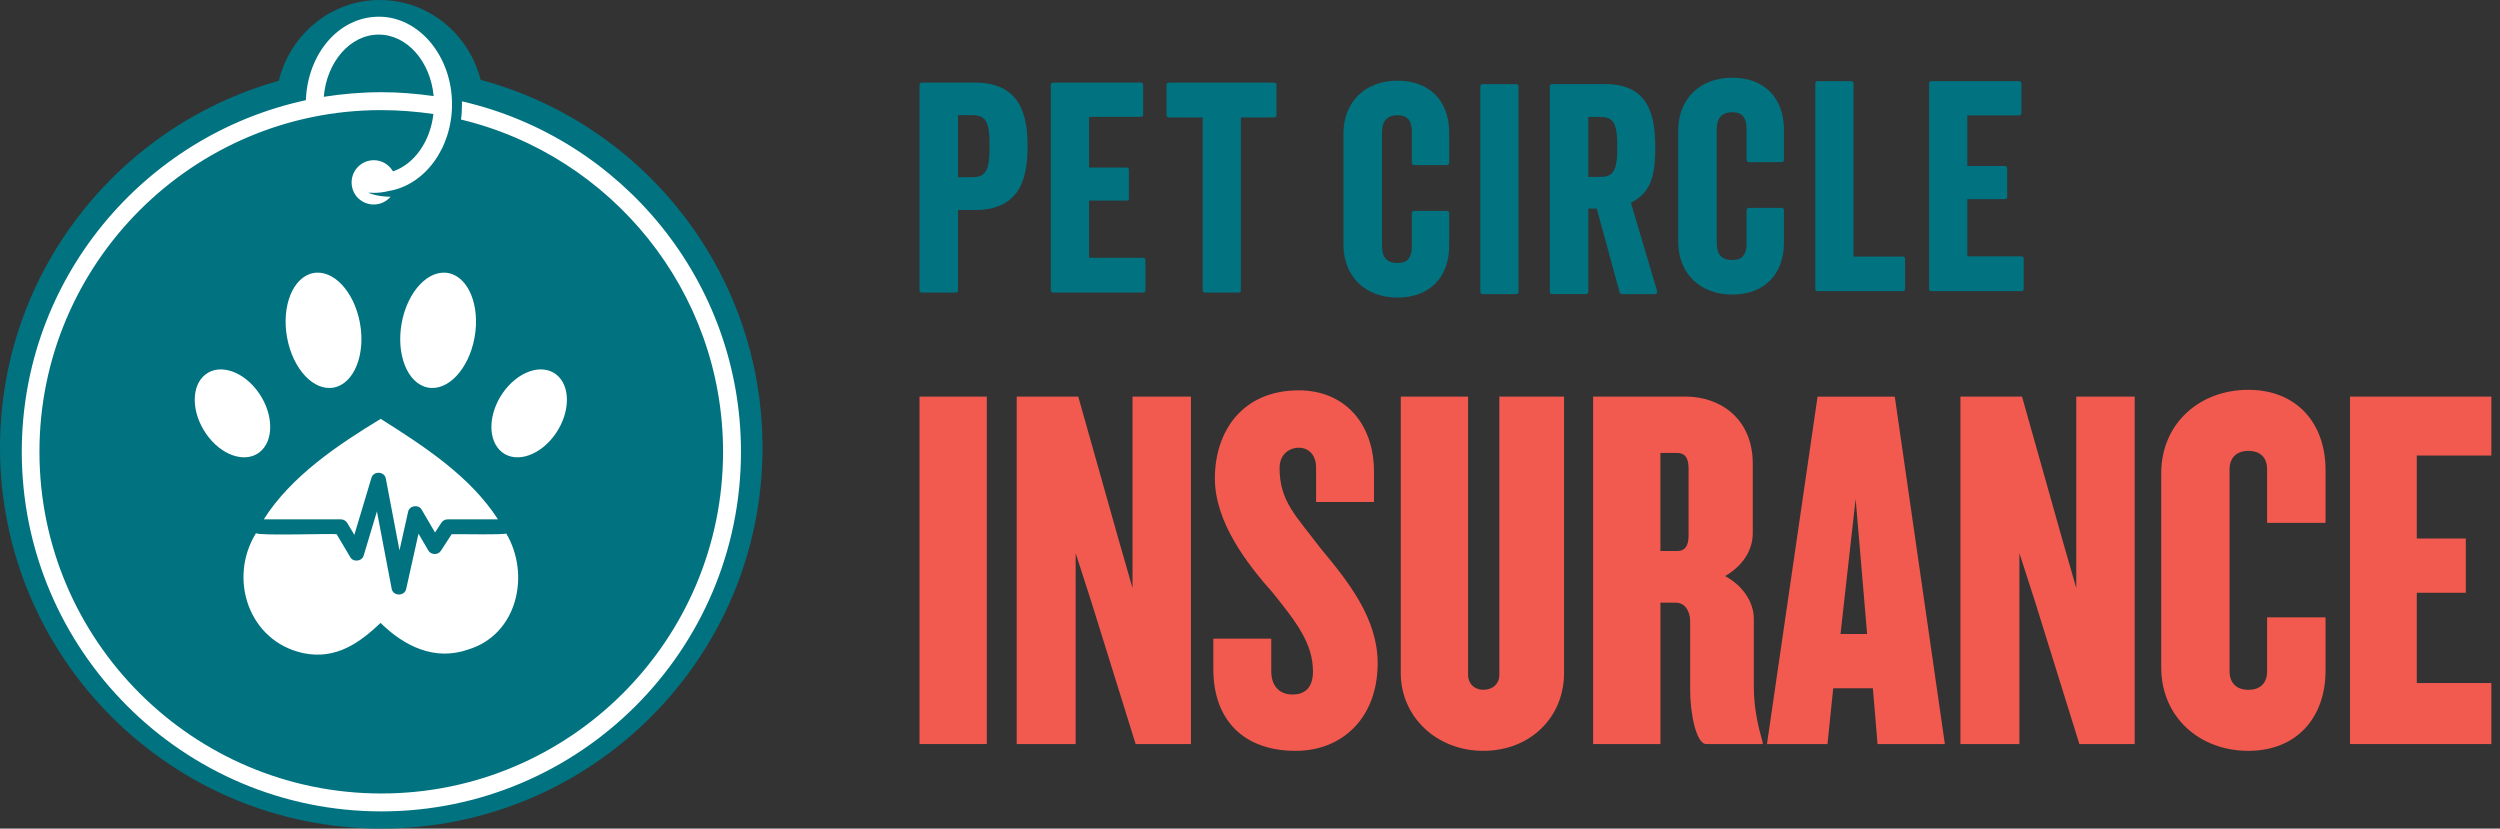
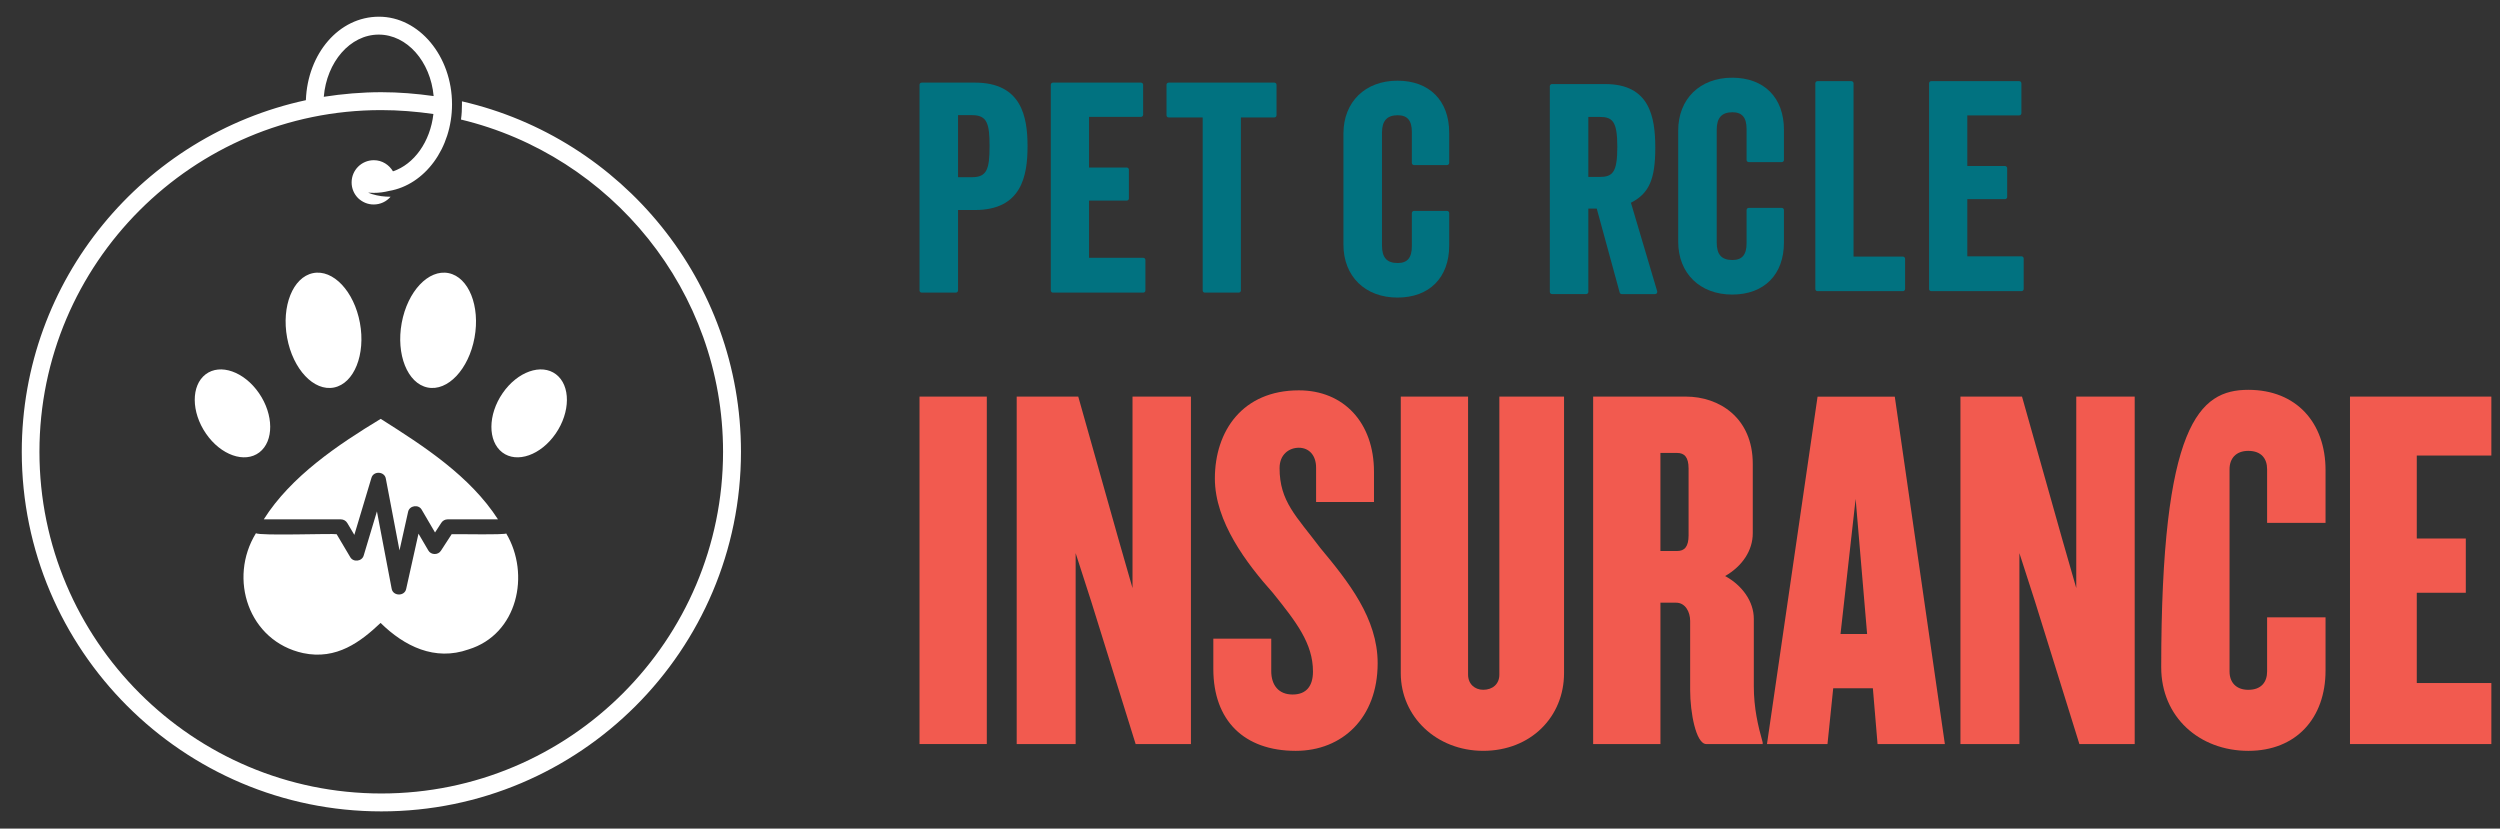
<svg xmlns="http://www.w3.org/2000/svg" width="175" height="58" viewBox="0 0 175 58" fill="none">
  <rect x="0" y="0" width="175" height="58" fill="#333333" stroke="none" />
  <path d="M71.928 10.242C71.928 8.166 71.509 5.783 68.246 5.783H64.517C64.433 5.783 64.366 5.852 64.366 5.934V20.332C64.366 20.416 64.435 20.483 64.517 20.483H66.911C66.995 20.483 67.062 20.415 67.062 20.332V14.701H68.246C71.509 14.701 71.928 12.318 71.928 10.242ZM67.062 12.404V8.061H68.046C69.085 8.061 69.27 8.628 69.27 10.223C69.27 11.833 69.085 12.404 68.046 12.404H67.062Z" fill="#017280" />
  <path d="M79.868 8.181C79.952 8.181 80.019 8.112 80.019 8.03V5.935C80.019 5.851 79.95 5.784 79.868 5.784H73.707C73.623 5.784 73.556 5.851 73.556 5.935V20.333C73.556 20.417 73.624 20.484 73.707 20.484H80.028C80.112 20.484 80.179 20.416 80.179 20.333V18.199C80.179 18.115 80.112 18.048 80.028 18.048H76.232V14.044H78.872C78.954 14.044 79.023 13.975 79.023 13.893V11.879C79.023 11.795 78.954 11.728 78.872 11.728H76.232V8.183H79.868V8.181Z" fill="#017280" />
  <path d="M89.205 5.784H81.806C81.722 5.784 81.655 5.853 81.655 5.935V8.069C81.655 8.154 81.722 8.221 81.806 8.221H84.188V20.333C84.188 20.417 84.255 20.484 84.339 20.484H86.712C86.794 20.484 86.863 20.416 86.863 20.333V8.221H89.205C89.289 8.221 89.356 8.154 89.356 8.069V5.935C89.356 5.851 89.287 5.784 89.205 5.784Z" fill="#017280" />
  <path d="M98.98 11.554H101.293C101.377 11.554 101.444 11.486 101.444 11.403V9.289C101.444 7.043 100.057 5.648 97.822 5.648C95.561 5.648 94.041 7.136 94.041 9.35V17.127C94.041 19.342 95.561 20.83 97.822 20.83C100.055 20.83 101.444 19.435 101.444 17.188V14.915C101.444 14.831 101.375 14.764 101.293 14.764H98.98C98.896 14.764 98.829 14.832 98.829 14.915V17.248C98.829 18.042 98.515 18.412 97.843 18.412C97.079 18.412 96.739 18.034 96.739 17.188V9.29C96.739 8.455 97.09 8.067 97.843 8.067C98.515 8.067 98.829 8.436 98.829 9.231V11.405C98.827 11.486 98.896 11.554 98.98 11.554Z" fill="#017280" />
-   <path d="M106.298 20.436V6.038C106.298 5.954 106.229 5.887 106.147 5.887H103.774C103.69 5.887 103.623 5.954 103.623 6.038V20.436C103.623 20.52 103.692 20.587 103.774 20.587H106.147C106.229 20.587 106.298 20.52 106.298 20.436Z" fill="#017280" />
  <path d="M113.524 20.587H115.858C115.905 20.587 115.951 20.564 115.979 20.525C116.008 20.487 116.015 20.438 116.003 20.391L114.165 14.192C115.436 13.543 115.87 12.55 115.87 10.344C115.87 8.138 115.453 5.885 112.367 5.885H108.639C108.555 5.885 108.487 5.954 108.487 6.036V20.434C108.487 20.518 108.556 20.585 108.639 20.585H111.032C111.116 20.585 111.184 20.516 111.184 20.434V14.603H111.773L113.377 20.474C113.396 20.541 113.455 20.587 113.524 20.587ZM111.969 12.386H111.184V8.184H111.969C112.887 8.184 113.212 8.502 113.212 10.286C113.212 12.069 112.885 12.386 111.969 12.386Z" fill="#017280" />
  <path d="M124.876 16.977V14.704C124.876 14.62 124.808 14.553 124.725 14.553H122.412C122.328 14.553 122.26 14.622 122.26 14.704V17.037C122.26 17.831 121.946 18.201 121.274 18.201C120.511 18.201 120.17 17.824 120.17 16.977V9.081C120.17 8.246 120.521 7.858 121.274 7.858C121.946 7.858 122.26 8.227 122.26 9.022V11.195C122.26 11.278 122.328 11.347 122.412 11.347H124.725C124.809 11.347 124.876 11.278 124.876 11.195V9.081C124.876 6.836 123.489 5.439 121.254 5.439C118.992 5.439 117.474 6.927 117.474 9.141V16.918C117.474 19.131 118.994 20.619 121.254 20.619C123.489 20.619 124.876 19.225 124.876 16.977Z" fill="#017280" />
  <path d="M133.356 20.229V18.114C133.356 18.03 133.288 17.963 133.205 17.963H129.748V5.831C129.748 5.747 129.679 5.68 129.597 5.68H127.224C127.14 5.68 127.073 5.748 127.073 5.831V20.229C127.073 20.313 127.14 20.38 127.224 20.38H133.207C133.288 20.38 133.356 20.313 133.356 20.229Z" fill="#017280" />
  <path d="M141.346 8.077C141.43 8.077 141.498 8.008 141.498 7.925V5.831C141.498 5.747 141.429 5.68 141.346 5.68H135.185C135.101 5.68 135.034 5.747 135.034 5.831V20.229C135.034 20.313 135.103 20.38 135.185 20.38H141.507C141.591 20.38 141.658 20.311 141.658 20.229V18.095C141.658 18.011 141.589 17.943 141.507 17.943H137.711V13.94H140.35C140.434 13.94 140.502 13.871 140.502 13.788V11.773C140.502 11.691 140.433 11.622 140.35 11.622H137.711V8.077H141.346Z" fill="#017280" />
  <path d="M64.366 52.084V27.762H69.077V52.083H64.366V52.084Z" fill="#F25A4F" />
  <path d="M79.495 52.084L76.39 42.115L75.295 38.719V52.086H71.169V27.762H75.478L78.291 37.733L79.276 41.165V27.762H83.365V52.083H79.495V52.084Z" fill="#F25A4F" />
  <path d="M90.702 52.559C87.087 52.559 84.933 50.44 84.933 46.826V44.709H88.987V46.972C88.987 47.958 89.499 48.616 90.484 48.616C91.434 48.616 91.908 48.033 91.908 47.009C91.908 45.037 90.739 43.54 89.095 41.494C87.27 39.449 85.041 36.528 85.041 33.496C85.041 30.173 86.977 27.324 90.921 27.324C94.062 27.324 96.179 29.588 96.179 33.021V35.139H92.126V32.729C92.126 31.852 91.614 31.342 90.921 31.342C90.227 31.342 89.57 31.817 89.57 32.766C89.57 35.103 90.739 36.125 92.419 38.354C94.392 40.727 96.436 43.283 96.436 46.424C96.436 50.258 93.952 52.559 90.702 52.559Z" fill="#F25A4F" />
  <path d="M103.824 52.558C100.573 52.558 98.054 50.184 98.054 47.117V27.762H102.765V47.227C102.765 47.883 103.24 48.285 103.824 48.285C104.482 48.285 104.955 47.883 104.955 47.227V27.762H109.483V47.117C109.483 50.186 107.146 52.558 103.824 52.558Z" fill="#F25A4F" />
  <path d="M119.443 52.084C118.713 52.084 118.311 49.857 118.311 48.323V43.467C118.311 42.845 117.983 42.188 117.326 42.188H116.231V52.084H111.52V27.762H118.02C120.32 27.762 122.694 29.222 122.694 32.473V37.329C122.694 38.535 121.964 39.63 120.759 40.323C121.964 40.98 122.767 42.112 122.767 43.317V48.029C122.767 49.562 123.059 50.804 123.388 51.973V52.083H119.443V52.084ZM118.201 32.801C118.201 31.998 117.91 31.706 117.398 31.706H116.229V38.571H117.398C117.91 38.571 118.201 38.279 118.201 37.476V32.801Z" fill="#F25A4F" />
  <path d="M131.429 52.086L131.101 48.178H128.325L127.924 52.086H123.688L127.23 27.765H132.635L136.141 52.086H131.429ZM129.894 34.922L128.836 44.38H130.698L129.894 34.922Z" fill="#F25A4F" />
  <path d="M145.557 52.084L142.453 42.115L141.358 38.719V52.086H137.231V27.762H141.541L144.353 37.733L145.339 41.165V27.762H149.429V52.083H145.557V52.084Z" fill="#F25A4F" />
-   <path d="M157.383 52.559C153.951 52.559 151.285 50.185 151.285 46.716V33.131C151.285 29.662 153.951 27.288 157.383 27.288C160.744 27.288 162.788 29.589 162.788 32.911V36.6H158.697V32.839C158.697 32.109 158.295 31.561 157.382 31.561C156.505 31.561 156.068 32.108 156.068 32.839V47.008C156.068 47.738 156.505 48.287 157.382 48.287C158.295 48.287 158.697 47.738 158.697 47.008V43.212H162.788V46.936C162.788 50.259 160.743 52.559 157.383 52.559Z" fill="#F25A4F" />
+   <path d="M157.383 52.559C153.951 52.559 151.285 50.185 151.285 46.716C151.285 29.662 153.951 27.288 157.383 27.288C160.744 27.288 162.788 29.589 162.788 32.911V36.6H158.697V32.839C158.697 32.109 158.295 31.561 157.382 31.561C156.505 31.561 156.068 32.108 156.068 32.839V47.008C156.068 47.738 156.505 48.287 157.382 48.287C158.295 48.287 158.697 47.738 158.697 47.008V43.212H162.788V46.936C162.788 50.259 160.743 52.559 157.383 52.559Z" fill="#F25A4F" />
  <path d="M164.499 52.084V27.762H174.395V31.888H169.174V37.696H172.606V41.493H169.174V47.812H174.395V52.084H164.499Z" fill="#F25A4F" />
-   <path fill-rule="evenodd" clip-rule="evenodd" d="M33.641 5.59C45.008 8.639 53.376 19.006 53.376 31.338C53.376 46.058 41.433 58 26.696 58C11.959 58 0 46.058 0 31.338C0 19.108 8.266 8.791 19.514 5.658C20.31 2.405 23.173 0 26.578 0C29.983 0 32.828 2.372 33.641 5.59Z" fill="#017280" />
  <path d="M32.337 7.098C32.337 7.098 32.337 7.233 32.337 7.301C32.337 7.657 32.32 8.012 32.269 8.368C42.772 10.892 50.614 20.361 50.614 31.626C50.614 44.821 39.892 55.544 26.696 55.544C13.501 55.544 2.761 44.821 2.761 31.626C2.761 18.43 13.501 7.707 26.679 7.707C27.916 7.707 29.135 7.809 30.338 7.979C30.118 9.927 28.983 11.502 27.509 11.993C27.238 11.536 26.747 11.214 26.171 11.214C25.307 11.214 24.613 11.908 24.613 12.772C24.613 13.196 24.782 13.585 25.07 13.873C25.358 14.144 25.731 14.314 26.154 14.314C26.628 14.314 27.052 14.111 27.34 13.772C26.899 13.772 26.476 13.721 26.035 13.585C25.934 13.552 25.849 13.518 25.765 13.484C25.9 13.484 26.035 13.501 26.171 13.501C26.544 13.501 26.899 13.45 27.238 13.365C29.728 12.942 31.642 10.384 31.642 7.301C31.642 3.93 29.339 1.169 26.527 1.169C23.715 1.169 21.53 3.761 21.411 7.013C10.045 9.469 1.524 19.565 1.524 31.626C1.524 45.499 12.806 56.797 26.696 56.797C40.586 56.797 51.868 45.516 51.868 31.626C51.868 19.683 43.517 9.672 32.354 7.098H32.337ZM26.51 2.422C28.492 2.422 30.135 4.303 30.355 6.725C29.152 6.556 27.933 6.454 26.696 6.454C25.324 6.454 23.969 6.573 22.665 6.776C22.868 4.337 24.511 2.422 26.51 2.422Z" fill="white" />
  <path d="M25.195 22.602C25.602 24.812 24.791 26.838 23.384 27.125C21.976 27.412 20.505 25.852 20.098 23.642C19.691 21.432 20.502 19.406 21.91 19.119C23.317 18.832 24.788 20.392 25.195 22.602Z" fill="white" />
  <path d="M18.129 27.52C19.167 29.028 19.178 30.886 18.154 31.668C17.129 32.449 15.455 31.861 14.418 30.351C13.38 28.843 13.368 26.985 14.393 26.203C15.418 25.423 17.09 26.012 18.129 27.52Z" fill="white" />
  <path d="M28.12 22.602C27.713 24.812 28.523 26.838 29.931 27.125C31.339 27.412 32.809 25.852 33.216 23.642C33.623 21.432 32.813 19.406 31.405 19.119C29.998 18.832 28.527 20.392 28.12 22.602Z" fill="white" />
  <path d="M35.185 27.52C34.145 29.028 34.136 30.886 35.16 31.668C36.185 32.449 37.859 31.861 38.898 30.351C39.936 28.843 39.947 26.985 38.922 26.203C37.896 25.423 36.224 26.012 35.185 27.52Z" fill="white" />
  <path d="M24.31 36.61L24.804 37.442L25.998 33.459C26.136 32.945 26.927 32.987 27.009 33.511L27.965 38.528L28.565 35.836C28.65 35.384 29.305 35.282 29.523 35.687L30.452 37.274L30.895 36.592C30.991 36.444 31.155 36.355 31.332 36.355L34.859 36.355C32.901 33.322 29.673 31.232 26.649 29.32C23.671 31.123 20.365 33.343 18.464 36.355L23.861 36.355C24.045 36.355 24.216 36.451 24.31 36.61Z" fill="white" />
  <path d="M21.214 45.716C23.566 46.215 25.251 44.918 26.641 43.605C28.308 45.243 30.437 46.291 32.791 45.461C36.239 44.407 37.141 40.194 35.43 37.334C35.54 37.456 31.662 37.373 31.616 37.395L30.867 38.548C30.671 38.869 30.16 38.858 29.98 38.527L29.294 37.356L28.434 41.216C28.331 41.757 27.501 41.744 27.414 41.2L26.385 35.798L25.461 38.877C25.349 39.303 24.726 39.38 24.514 38.994L23.566 37.395C23.309 37.333 18.129 37.519 17.918 37.322C15.955 40.503 17.401 44.883 21.215 45.716L21.214 45.716Z" fill="white" />
</svg>